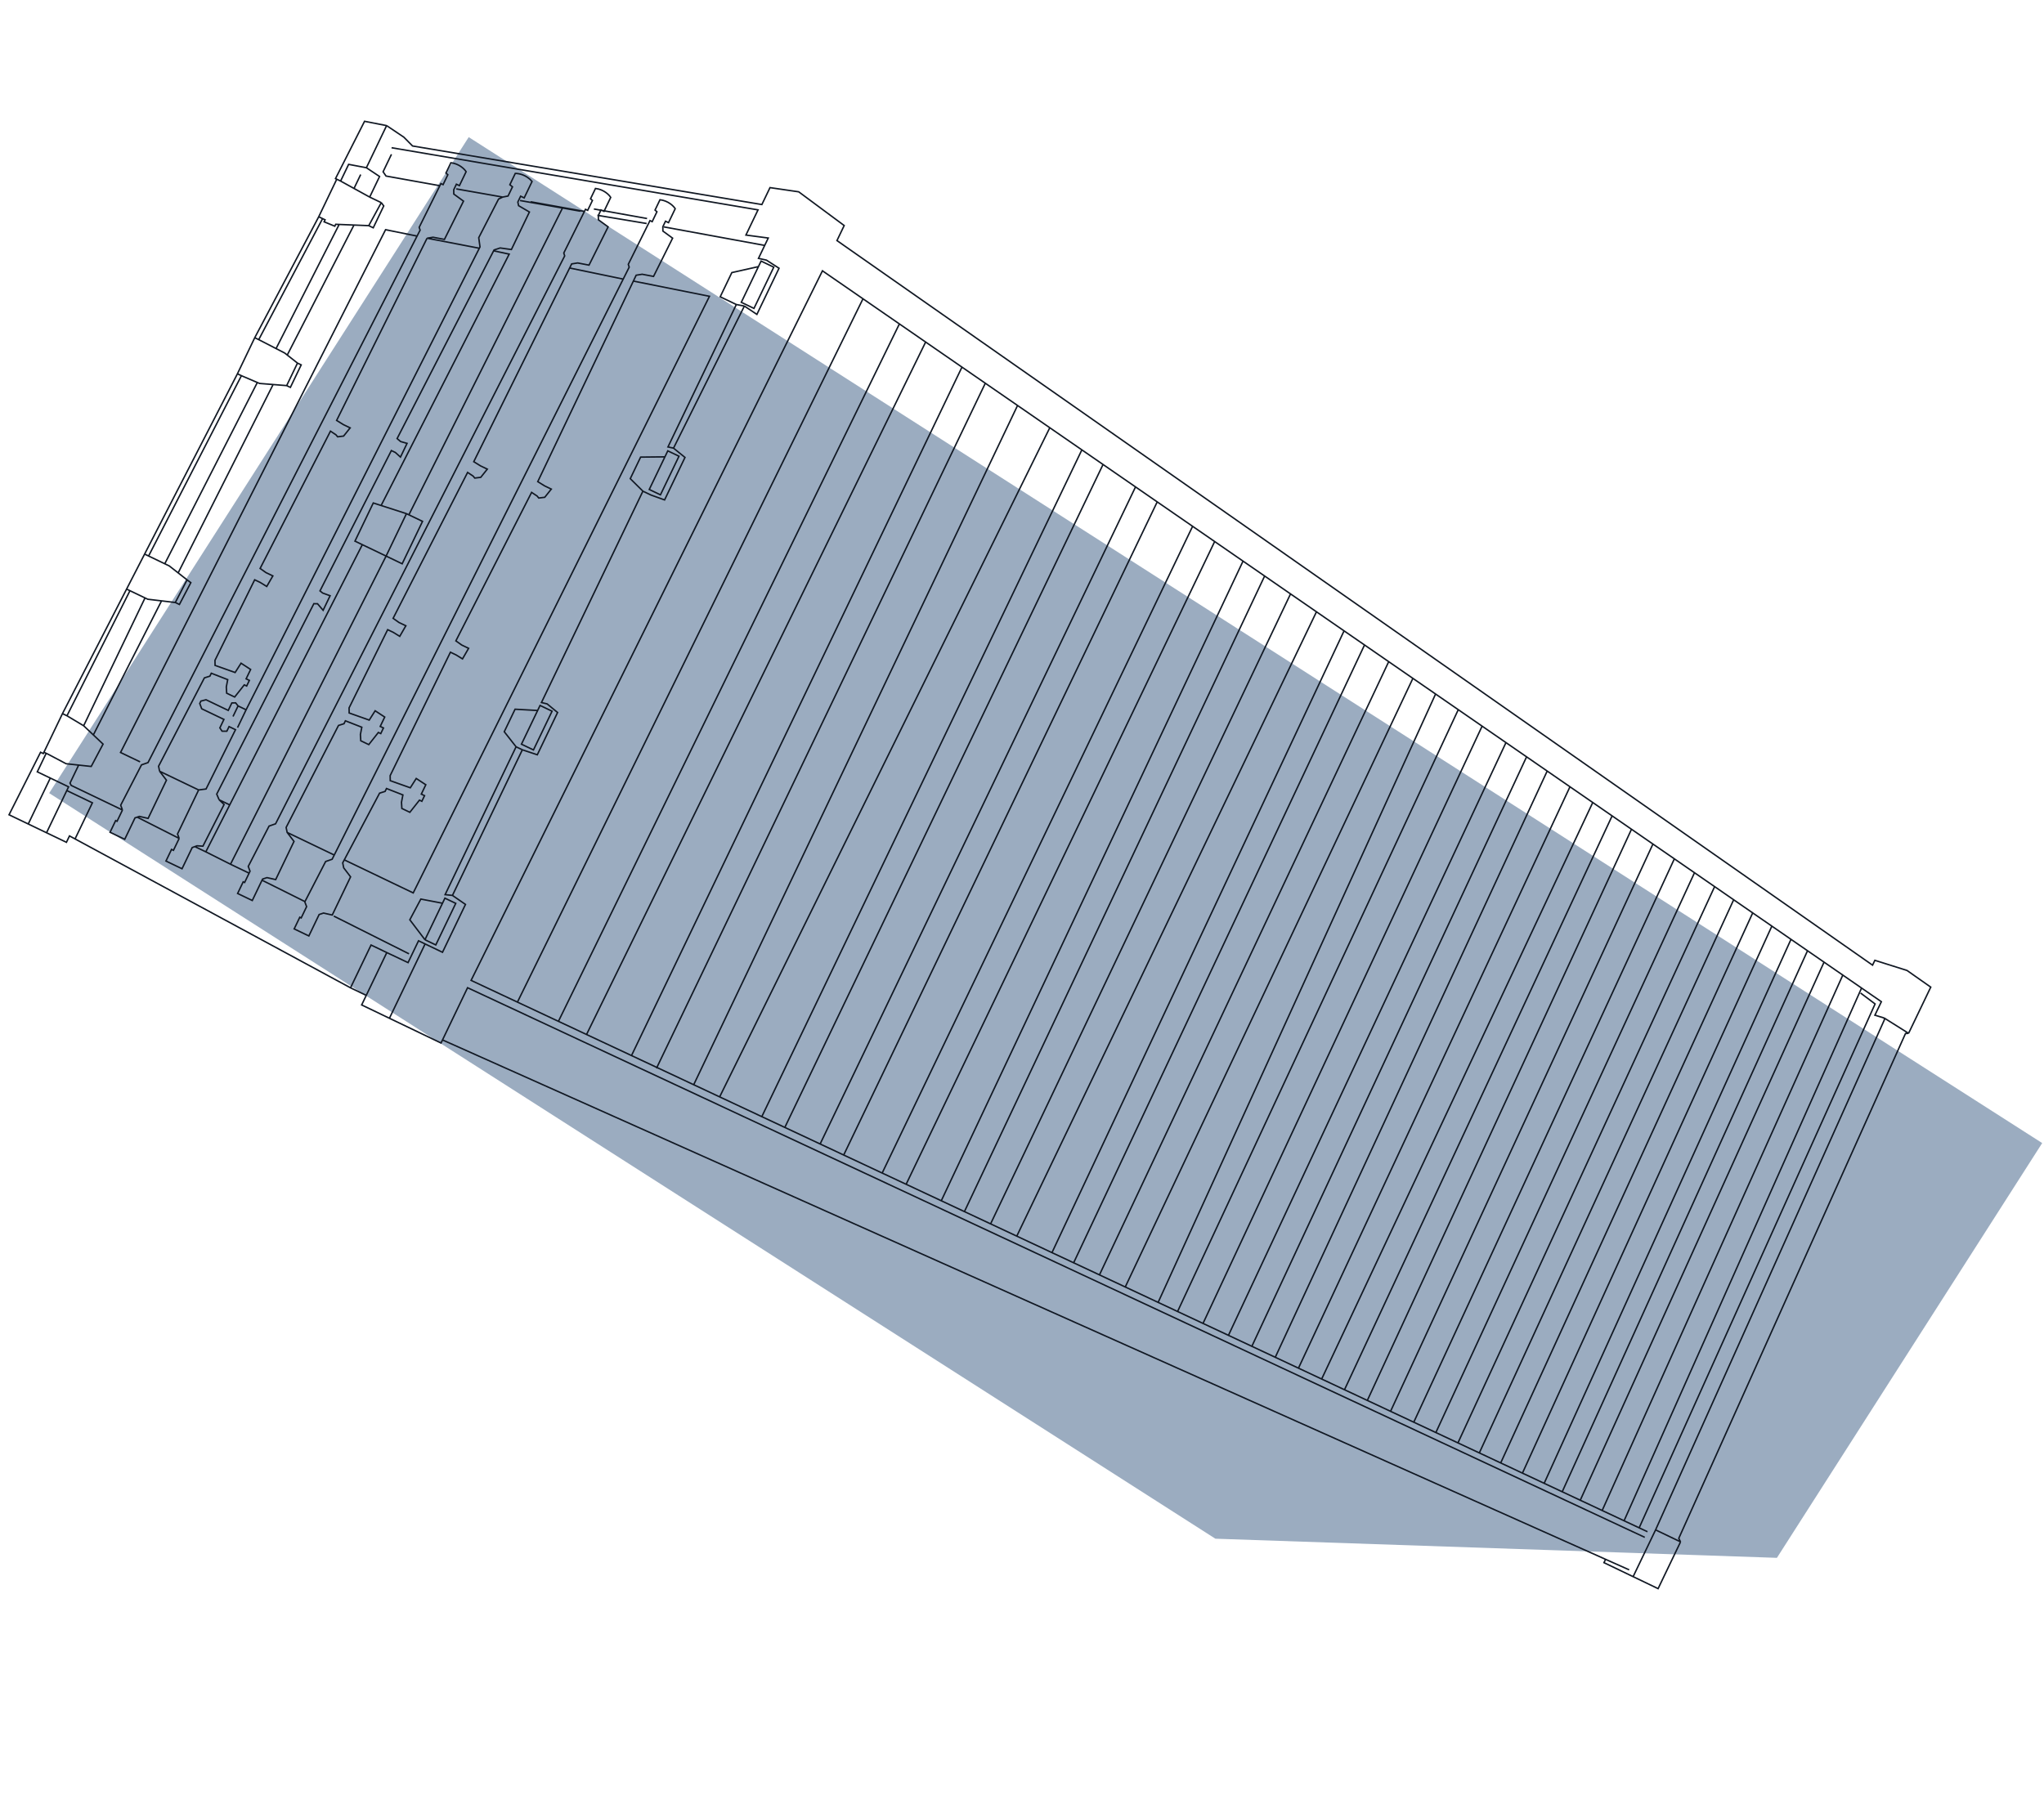
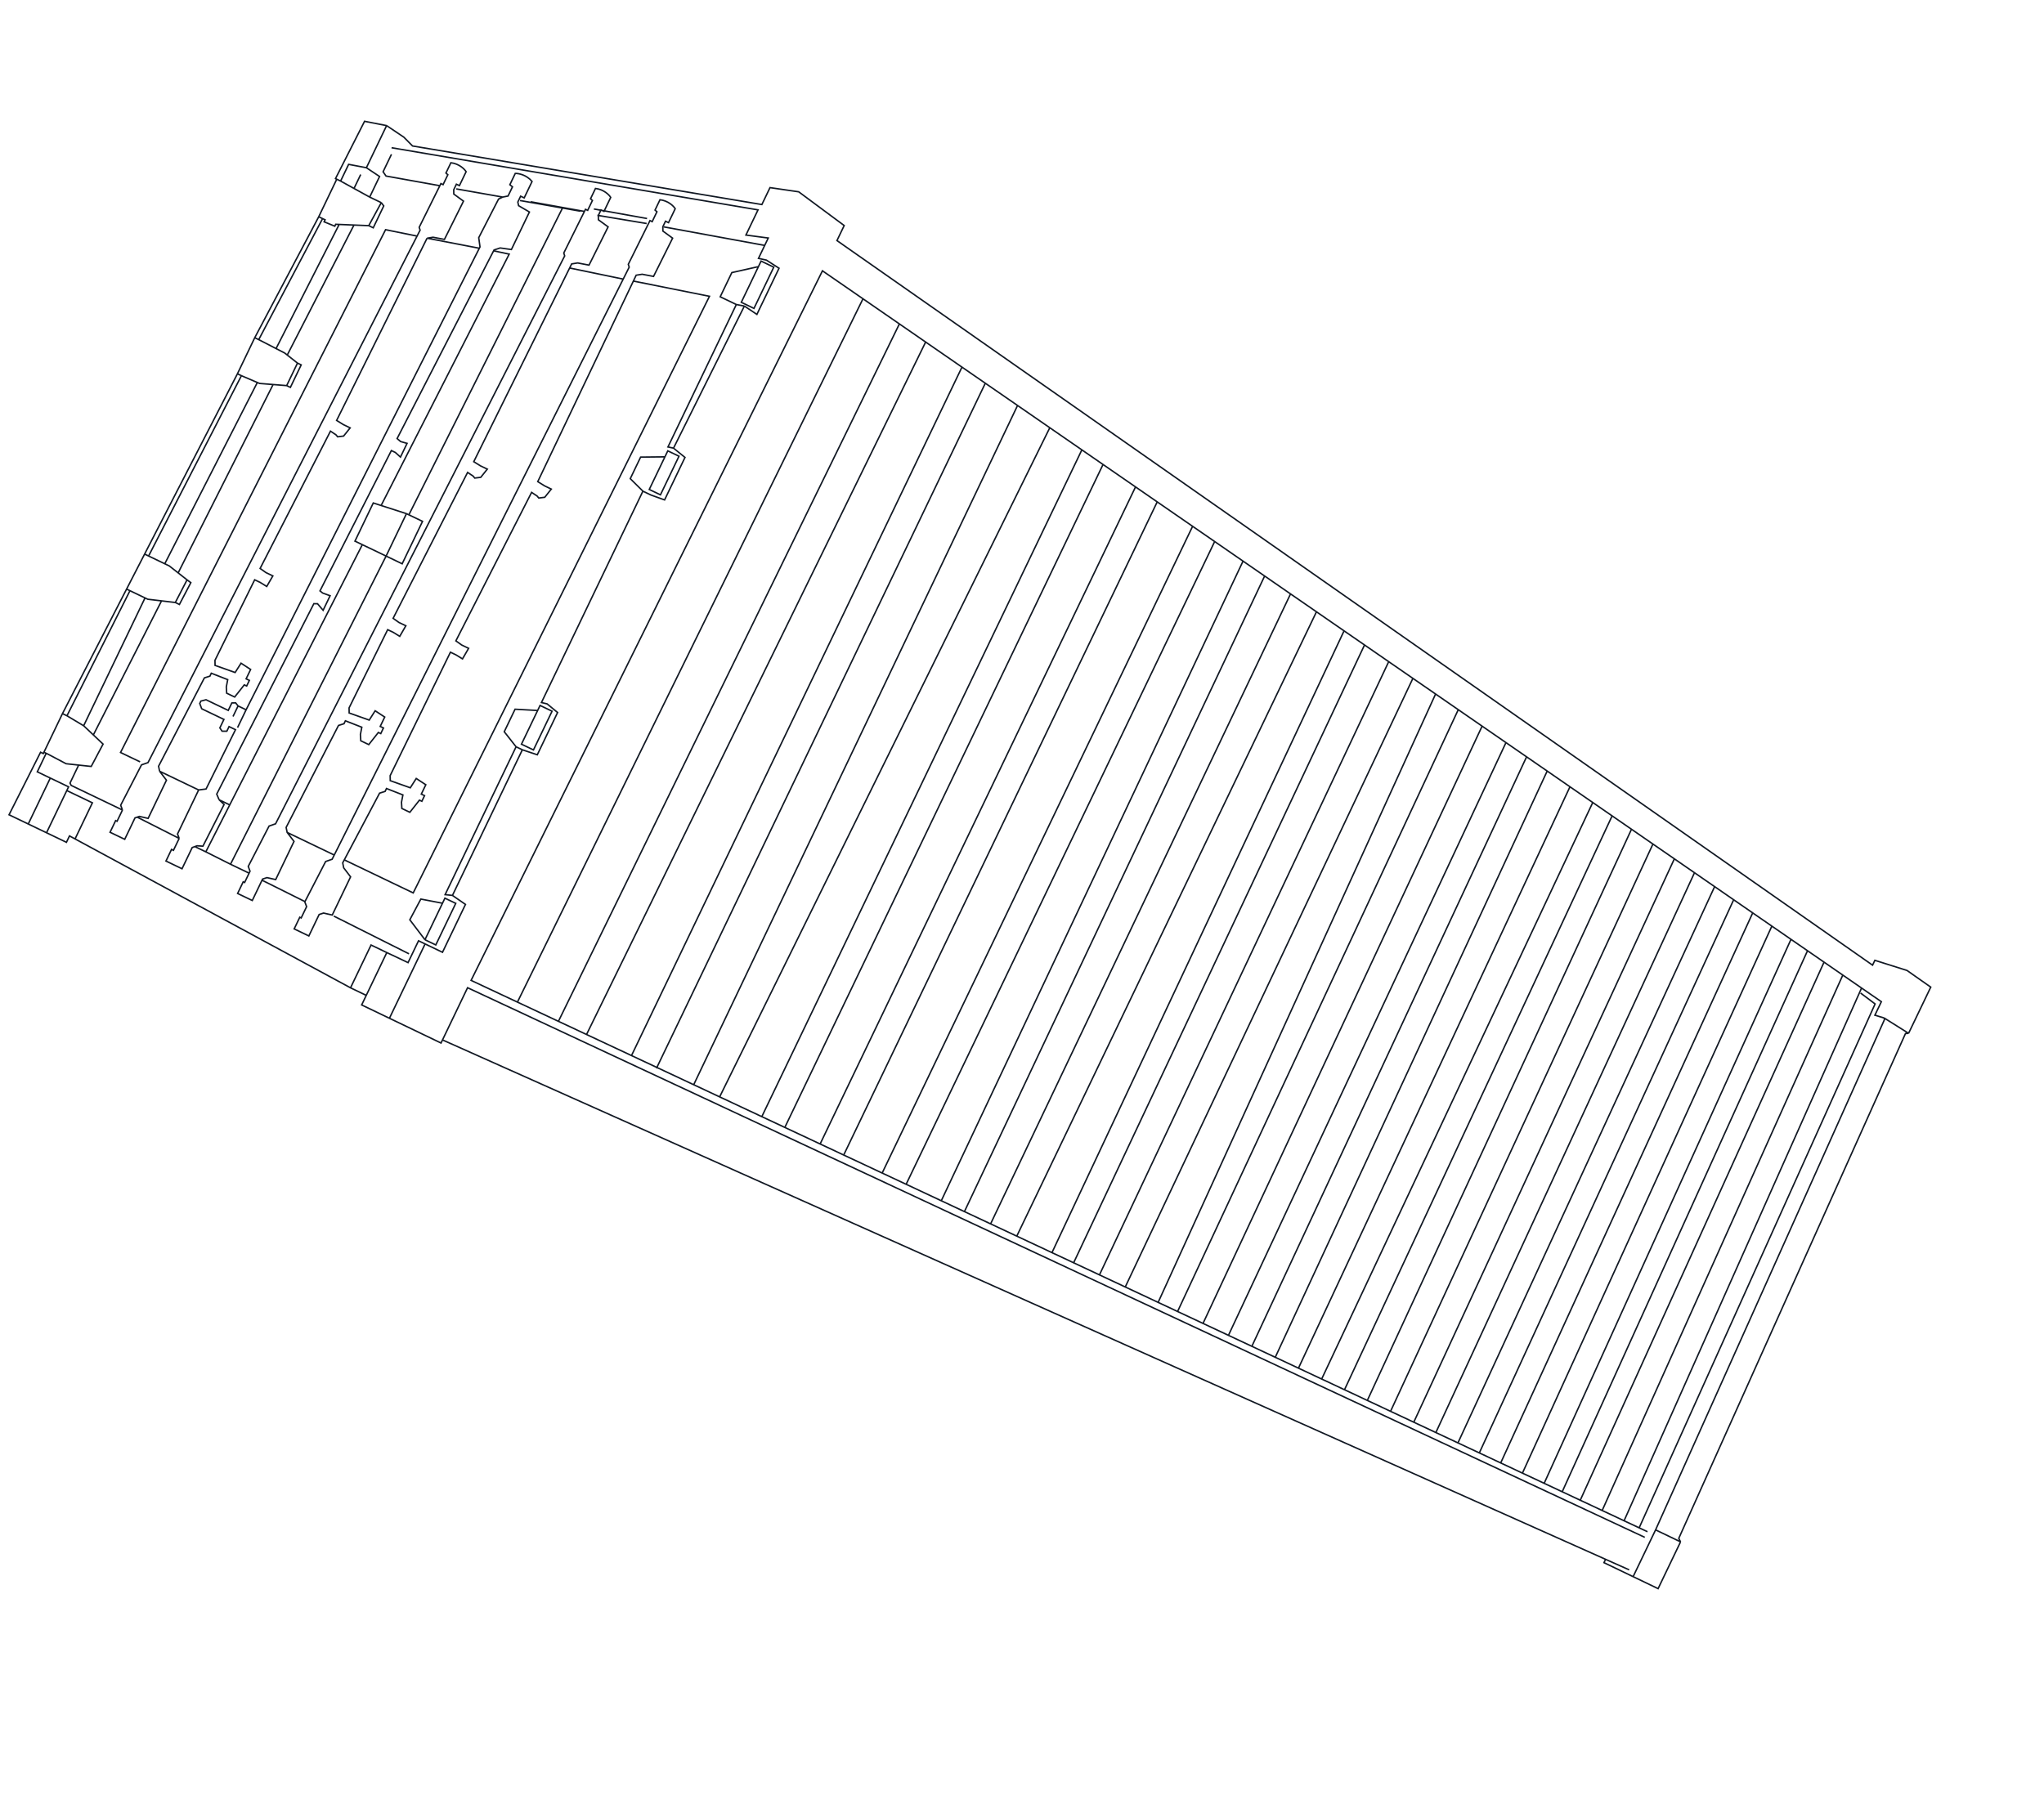
<svg xmlns="http://www.w3.org/2000/svg" width="872" height="768" viewBox="0 0 872 768" fill="none">
-   <path d="M199.961 58.513L20.974 338.427L518.502 656.564L758.056 664.728L871.227 487.743L199.961 58.513Z" fill="#9BACC0" />
  <path d="M166.134 434.491L188.148 445.056L188.782 443.735M166.134 434.491L154.29 428.807L156.251 424.72M166.134 434.491L181.355 402.777M188.782 443.735L684.959 665.356M188.782 443.735L199.473 421.457L701.685 655.98M695.027 669.853L684.959 665.356M684.959 665.356L684.274 666.784L696.717 672.756M696.717 672.756L706.296 652.797M696.717 672.756L707.368 677.868L716.947 657.908M706.296 652.797L716.947 657.908M706.296 652.797L803.913 435.126L803.829 434.38M716.947 657.908L716.186 656.419L812.906 441.012L814.227 440.921M702.835 653.584L699.29 651.922M803.829 434.38L799.855 433.178L802.617 427.424L794.172 421.595M803.829 434.38L814.227 440.921M814.227 440.921L823.687 421.209L813.565 414.095L799.848 409.768L798.858 411.831L357.061 102.652L360.141 96.234L340.745 81.849L328.491 80.058L325.026 87.278L175.991 62.286L172.292 58.536L164.934 53.595M164.934 53.595L155.522 51.757L143.131 76.212L143.663 76.468M164.934 53.595L156.308 71.568M143.663 76.468L145.311 77.258M143.663 76.468L135.973 92.492M145.311 77.258L148.73 70.134L156.308 71.568M145.311 77.258L151.027 80.41M156.308 71.568L161.927 75.313L157.712 84.095M157.712 84.095L162.657 86.468M157.712 84.095L151.027 80.41M162.657 86.468L157.317 96.284M162.657 86.468L163.714 87.867L159.234 97.203L157.317 96.284M157.317 96.284L151.006 96.026M135.973 92.492L108.678 144.101M135.973 92.492L137.621 93.282M108.678 144.101L110.379 144.917M108.678 144.101L101.292 159.493M110.379 144.917L137.621 93.282M110.379 144.917L117.775 148.734M137.621 93.282L138.687 93.794L138.277 94.646L142.834 96.518L143.222 95.708L144.694 95.768M126.911 154.93L122.3 164.538M126.911 154.93L128.494 155.69L123.883 165.298L122.3 164.538M126.911 154.93L122.549 151.495M122.3 164.538L116.511 164.076M102.992 160.309L101.292 159.493M102.992 160.309L63.391 237.244M102.992 160.309L109.778 163.211M101.292 159.493C90.685 180.098 75.557 209.488 61.69 236.427M26.651 304.5L28.568 305.42M26.651 304.5C26.651 304.5 38.753 280.989 54.005 251.358M26.651 304.5L18.743 320.977M28.568 305.42L55.446 252.05M28.568 305.42L35.69 309.678M55.446 252.05L54.005 251.358M55.446 252.05L61.868 255.132M54.005 251.358C56.496 246.519 59.071 241.517 61.69 236.427M74.795 257.088L79.799 247.426M74.795 257.088L76.542 257.926L81.415 248.612L79.799 247.426M74.795 257.088L68.915 256.39M79.799 247.426L76.007 244.452M63.391 237.244L61.69 236.427M63.391 237.244L70.297 240.558M153.874 74.479L151.027 80.41M144.694 95.768L117.775 148.734M144.694 95.768L151.006 96.026M117.775 148.734L121.452 150.632L122.549 151.495M109.778 163.211L110.721 163.615L116.511 164.076M109.778 163.211L70.297 240.558M70.297 240.558L72.216 241.479L76.007 244.452M61.868 255.132L63.035 255.692L68.915 256.39M61.868 255.132L35.69 309.678M35.69 309.678L39.828 313.591M18.743 320.977L18.471 321.543L17.306 320.984L3.859 347.66L12.055 351.593M18.743 320.977L19.702 321.437M12.055 351.593L21.46 331.996M12.055 351.593L19.853 355.335M149.539 421.499L156.251 424.72M149.539 421.499L32.023 357.966M149.539 421.499L158.301 403.24L165.014 406.461M156.251 424.72L165.014 406.461M19.702 321.437L20.661 321.897L28.196 325.88L33.556 326.46M19.702 321.437L15.912 329.334L21.46 331.996M21.46 331.996L29.258 335.739L28.498 337.322M19.853 355.335L28.341 359.409L29.65 356.683L32.023 357.966M19.853 355.335L28.498 337.322M28.498 337.322L39.416 342.561L32.023 357.966M165.014 406.461L174.084 410.744L178.553 401.432L181.298 402.749L188.774 406.337L198.576 385.912L193.021 382.071M33.556 326.46L38.917 327.039L43.965 317.503L39.828 313.591M33.556 326.46L29.866 334.15L30.359 335.125L52.248 345.63M52.248 345.63L49.941 350.438L49.338 350.149L46.951 355.123L53.211 358.127L57.599 348.984L59.48 348.362L63.192 349.202L71.011 332.909L68.082 329.078M52.248 345.63L51.484 343.583L60.369 326.369L63.144 325.399L179.219 98.208L178.832 96.989L188.087 78.337L189.025 78.787L191.053 74.563L190.244 73.842L192.359 69.436C195.938 69.88 198.178 72.168 198.851 73.257L195.992 79.213L194.708 78.597L193.57 80.968L193.596 82.804L197.741 85.826L189.6 102.157L184.754 101.229L182.191 101.64M39.828 313.591L68.915 256.39M76.007 244.452L116.511 164.076M151.006 96.026L122.549 151.495M167.047 63.042L323.378 89.558L318.223 100.299L327.746 101.566L326.233 104.719M317.559 130.593L322.901 134.148L332.351 114.457L326.967 110.992L323.58 110.247L326.233 104.719M317.559 130.593L314.13 129.938M317.559 130.593L287.335 191.221M314.13 129.938L284.963 190.713L287.335 191.221M314.13 129.938L307.254 126.639L312.207 116.318L323.555 113.766M287.335 191.221L292.226 195.178L283.523 213.313L277.729 211.237L274.276 209.58M274.276 209.58L230.99 299.775L233.414 300.351L237.877 304.02L229.22 322.059L222.84 319.937M274.276 209.58L268.882 204.245L273.296 195.047L283.662 194.937M222.84 319.937L220.168 318.654M222.84 319.937L193.021 382.071M220.168 318.654L189.89 381.743L193.021 382.071M220.168 318.654L215.125 312.228L219.735 302.623L229.364 303.162M167.008 65.837L163.43 73.293L164.692 75.121L187.373 79.193M194.652 80.603L214.462 84.094M214.462 84.094L212.69 84.947L204.234 101.419L204.775 105.357L104.992 302.866M214.462 84.094L216.751 83.639L218.632 79.719L217.508 78.826L219.825 73.998C221.223 73.956 224.613 74.586 226.987 77.435L223.624 84.441L222.11 83.714L220.913 86.209L221.235 87.753L225.856 90.461L218.172 106.473L213.372 105.805L210.771 106.661L169.409 187.146L170.913 188.406L173.656 189.184L170.848 195.036L168.673 193.075L166.959 192.252L136.511 252.131L137.652 253.046L140.825 254.202L137.845 260.41L135.459 257.615L133.889 257.595L92.451 338.845L93.487 341.27M221.85 85.562L239.971 88.765M247.598 90.113L239.971 88.765M254.846 91.872L275.869 95.373M283.199 96.814L326.233 104.719M323.555 113.766L316.247 128.995L321.656 131.591L330.1 113.998L324.69 111.402L323.555 113.766ZM283.662 194.937L276.985 208.85L281.758 211.14L289.664 194.667L284.891 192.376L283.662 194.937ZM229.364 303.162L230.398 301.009L235.516 303.465L227.582 319.997L222.464 317.541L229.364 303.162ZM181.294 400.985L185.916 403.202L194.43 385.462L189.808 383.245L188.771 385.406M181.294 400.985L188.771 385.406M181.294 400.985L174.833 392.473L179.534 383.633L188.771 385.406M174.484 406.994L142.396 390.886M58.54 348.673L76.437 357.744M76.437 357.744L73.996 362.831L73.184 362.441L70.803 367.404L71.614 367.793L77.658 370.694L81.998 361.652L84.066 360.9L86.572 361.058L95.598 343.275L93.487 341.27M76.437 357.744L75.729 355.855L84.743 337.073M83.135 361.239L87.804 363.479M106.27 372.574L98.335 368.766M111.787 375.582L130.104 384.715M98.335 368.766L164.718 237.274M98.335 368.766L87.804 363.479M164.718 237.274L171.571 240.563L180.255 222.467L174.433 219.673M164.718 237.274L173.403 219.178M164.718 237.274L154.576 232.407M173.403 219.178L174.433 219.673M173.403 219.178L162.597 215.695M174.433 219.673L239.971 88.765M87.804 363.479L98.012 343.441M154.576 232.407L151.432 230.898L159.246 214.615L162.597 215.695M154.576 232.407L98.012 343.441M162.597 215.695L217.228 108.439L210.588 107.017M98.012 343.441L93.487 341.27M84.743 337.073L68.082 329.078M84.743 337.073L87.904 336.663L100.47 311.358L97.718 310.037L96.771 312.009L94.729 311.99L93.796 310.581L95.527 306.975L86.051 302.427L85.21 300.175L85.7 299.153L87.897 298.581L97.373 303.128L98.902 299.943L100.527 299.91L101.566 301.222M68.082 329.078L67.65 326.943L87.197 289.25L89.551 288.502L90.144 287.267L97.146 290.001L96.547 293.112L96.699 295.777L100.114 297.416L104.212 292.23L105.23 292.719L106.381 290.32L105 289.658L106.918 285.661L102.837 282.987L100.305 286.958L91.748 283.924L91.713 281.761L108.648 247.393L111.013 248.528L113.796 250.243L116.401 245.737L113.471 244.33L110.968 242.56L140.982 183.976L143.328 185.531L144.034 186.385L146.592 186.067L149.385 182.574L146.523 181.2L143.608 179.398L182.191 101.64M59.752 325.08L51.422 321.083L164.491 98.016L177.927 100.736M182.191 101.64L204.488 105.926M243.017 114.351L265.871 119.09M270.204 119.934L302.673 126.428L176.286 381.007L146.882 366.895M699.29 651.922L799.938 428.378L793.754 423.726M699.29 651.922L692.854 648.906M226.379 86.094L249.06 90.165M122.501 355.194L125.43 359.026L117.611 375.318L113.899 374.479L112.018 375.1L107.63 384.244L101.37 381.24L103.757 376.266L104.36 376.555L106.667 371.747L105.903 369.7L114.788 352.485L117.563 351.516L240.905 109.181L240.519 107.962L249.773 89.309L250.712 89.76L252.739 85.536L251.931 84.814L254.045 80.408C257.624 80.853 259.865 83.141 260.537 84.229L257.679 90.186L256.394 89.57L255.256 91.941L255.283 93.777L259.428 96.799L251.287 113.13L246.44 112.201L243.877 112.612L202.112 197.003L205.027 198.805L207.889 200.178L205.096 203.672L202.538 203.99L201.832 203.136L199.486 201.581L167.706 263.843L170.209 265.613L173.14 267.02L170.534 271.526L167.752 269.811L165.387 268.676L148.922 302.064L148.957 304.226L157.514 307.261L160.046 303.29L164.127 305.964L162.209 309.961L163.59 310.623L162.439 313.021L161.421 312.533L157.323 317.719L153.908 316.08L153.756 313.414L154.355 310.304L147.352 307.569L146.76 308.805L144.406 309.553L122.068 353.059L122.501 355.194ZM122.501 355.194L142.598 364.839M253.36 89.17L276.041 93.241M142.598 364.839L268.424 114.001L268.037 112.783L277.292 94.13L278.23 94.58L280.258 90.356L279.449 89.635L281.564 85.229C285.143 85.673 287.383 87.961 288.056 89.05L285.197 95.007L283.913 94.39L282.775 96.761L282.801 98.597L286.946 101.62L278.805 117.95L273.959 117.022L271.396 117.433L229.415 205.519L232.33 207.32L235.192 208.694L232.399 212.187L229.841 212.506L229.135 211.651L226.789 210.096L194.48 273.461L196.983 275.232L199.914 276.639L197.308 281.145L194.526 279.43L192.16 278.295L166.449 330.95L166.484 333.112L175.042 336.146L177.573 332.175L181.654 334.849L179.736 338.846L181.117 339.509L179.966 341.907L178.949 341.419L174.85 346.605L171.435 344.966L171.284 342.3L171.882 339.19L164.88 336.455L164.287 337.69L161.933 338.438L146.882 366.895M142.598 364.839L141.695 366.639L138.92 367.608L130.036 384.823L130.799 386.869L128.492 391.678L127.889 391.389L125.503 396.362L131.762 399.367L136.15 390.223L138.031 389.601L141.743 390.441L149.562 374.148L146.634 370.317L146.201 368.182L146.882 366.895M101.566 301.222L104.992 302.866M101.566 301.222L99.403 305.729M104.992 302.866L101.345 310.467M394.892 145.947L250.224 441.417M394.892 145.947L383.692 138.215M394.892 145.947L410.39 156.646M250.224 441.417L238.234 435.796M250.224 441.417L269.408 450.409M368.162 127.494L350.868 115.555L200.974 418.33L220.745 427.597M368.162 127.494L220.745 427.597M368.162 127.494L383.692 138.215M220.745 427.597L238.234 435.796M383.692 138.215L238.234 435.796M420.347 163.52L280.047 455.863M420.347 163.52L410.39 156.646M420.347 163.52L434.102 173.016M269.408 450.409L410.39 156.646M269.408 450.409L295.945 462.849M447.857 182.512L307.01 468.036M447.857 182.512L434.102 173.016M447.857 182.512L461.538 191.957M307.01 468.036L295.945 462.849M307.01 468.036L324.997 476.467M434.102 173.016L295.945 462.849M470.574 198.195L334.817 481.071M470.574 198.195L461.538 191.957M470.574 198.195L484.434 207.764M334.817 481.071L324.997 476.467M334.817 481.071L349.881 488.132M324.997 476.467L461.538 191.957M493.685 214.15L359.935 492.845M493.685 214.15L484.434 207.764M493.685 214.15L508.784 224.574M359.935 492.845L349.881 488.132M359.935 492.845L376.345 500.538M349.881 488.132L484.434 207.764M518.194 231.07L386.571 505.331M518.194 231.07L508.784 224.574M518.194 231.07L530.299 239.427M386.571 505.331L376.345 500.538M386.571 505.331L401.565 512.36M376.345 500.538L508.784 224.574M539.509 245.785L411.438 516.988M539.509 245.785L530.299 239.427M539.509 245.785L550.566 253.419M411.438 516.988L401.565 512.36M411.438 516.988L422.604 522.222M401.565 512.36L530.299 239.427M561.623 261.052L433.771 527.457M561.623 261.052L550.566 253.419M561.623 261.052L573.396 269.18M433.771 527.457L422.604 522.222M433.771 527.457L448.786 534.495M422.604 522.222L550.566 253.419M582.124 275.205L458.035 538.831M582.124 275.205L573.396 269.18M582.124 275.205L592.443 282.329M458.035 538.831L448.786 534.495M458.035 538.831L469.043 543.991M448.786 534.495L573.396 269.18M602.761 289.452L480.051 549.151M602.761 289.452L592.443 282.329M602.761 289.452L612.439 296.133M480.051 549.151L469.043 543.991M480.051 549.151L494.079 555.727M469.043 543.991L592.443 282.329M622.117 302.814L502.376 559.616M622.117 302.814L612.439 296.133M622.117 302.814L632.292 309.839M502.376 559.616L494.079 555.727M502.376 559.616L513.225 564.702M494.079 555.727L612.439 296.133M642.467 316.864L524.073 569.787M642.467 316.864L632.292 309.839M642.467 316.864L651.259 322.933M524.073 569.787L513.225 564.702M524.073 569.787L534.06 574.468M513.225 564.702L632.292 309.839M660.052 329.003L544.047 579.15M660.052 329.003L651.259 322.933M660.052 329.003L669.772 335.713M544.047 579.15L534.06 574.468M544.047 579.15L553.944 583.789M534.06 574.468L651.259 322.933M679.492 342.424L563.841 588.429M679.492 342.424L669.772 335.713M679.492 342.424L687.756 348.129M563.841 588.429L553.944 583.789M563.841 588.429L573.584 592.996M553.944 583.789L669.772 335.713M696.021 353.835L583.327 597.563M696.021 353.835L687.756 348.129M696.021 353.835L705.165 360.148M583.327 597.563L573.584 592.996M583.327 597.563L593.233 602.207M573.584 592.996L687.756 348.129M714.309 366.46L603.139 606.85M714.309 366.46L705.165 360.148M714.309 366.46L722.897 372.389M603.139 606.85L593.233 602.207M603.139 606.85L612.559 611.266M593.233 602.207L705.165 360.148M731.484 378.317L621.979 615.682M731.484 378.317L722.897 372.389M731.484 378.317L739.608 383.926M621.979 615.682L612.559 611.266M621.979 615.682L631.1 619.957M612.559 611.266L722.897 372.389M747.731 389.534L640.22 624.232M747.731 389.534L739.608 383.926M747.731 389.534L755.899 395.173M640.22 624.232L631.1 619.957M640.22 624.232L649.493 628.579M631.1 619.957L739.608 383.926M764.067 400.812L658.766 632.926M764.067 400.812L755.899 395.173M764.067 400.812L771.114 405.676M658.766 632.926L649.493 628.579M658.766 632.926L666.464 636.535M649.493 628.579L755.899 395.173M778.161 410.541L674.163 640.144M778.161 410.541L771.114 405.676M778.161 410.541L786.167 416.068M674.163 640.144L666.464 636.535M674.163 640.144L683.509 644.525M666.464 636.535L771.114 405.676M794.172 421.595L692.854 648.906M794.172 421.595L786.167 416.068M692.854 648.906L683.509 644.525M683.509 644.525L786.167 416.068" stroke="#111823" stroke-width="0.625" />
</svg>